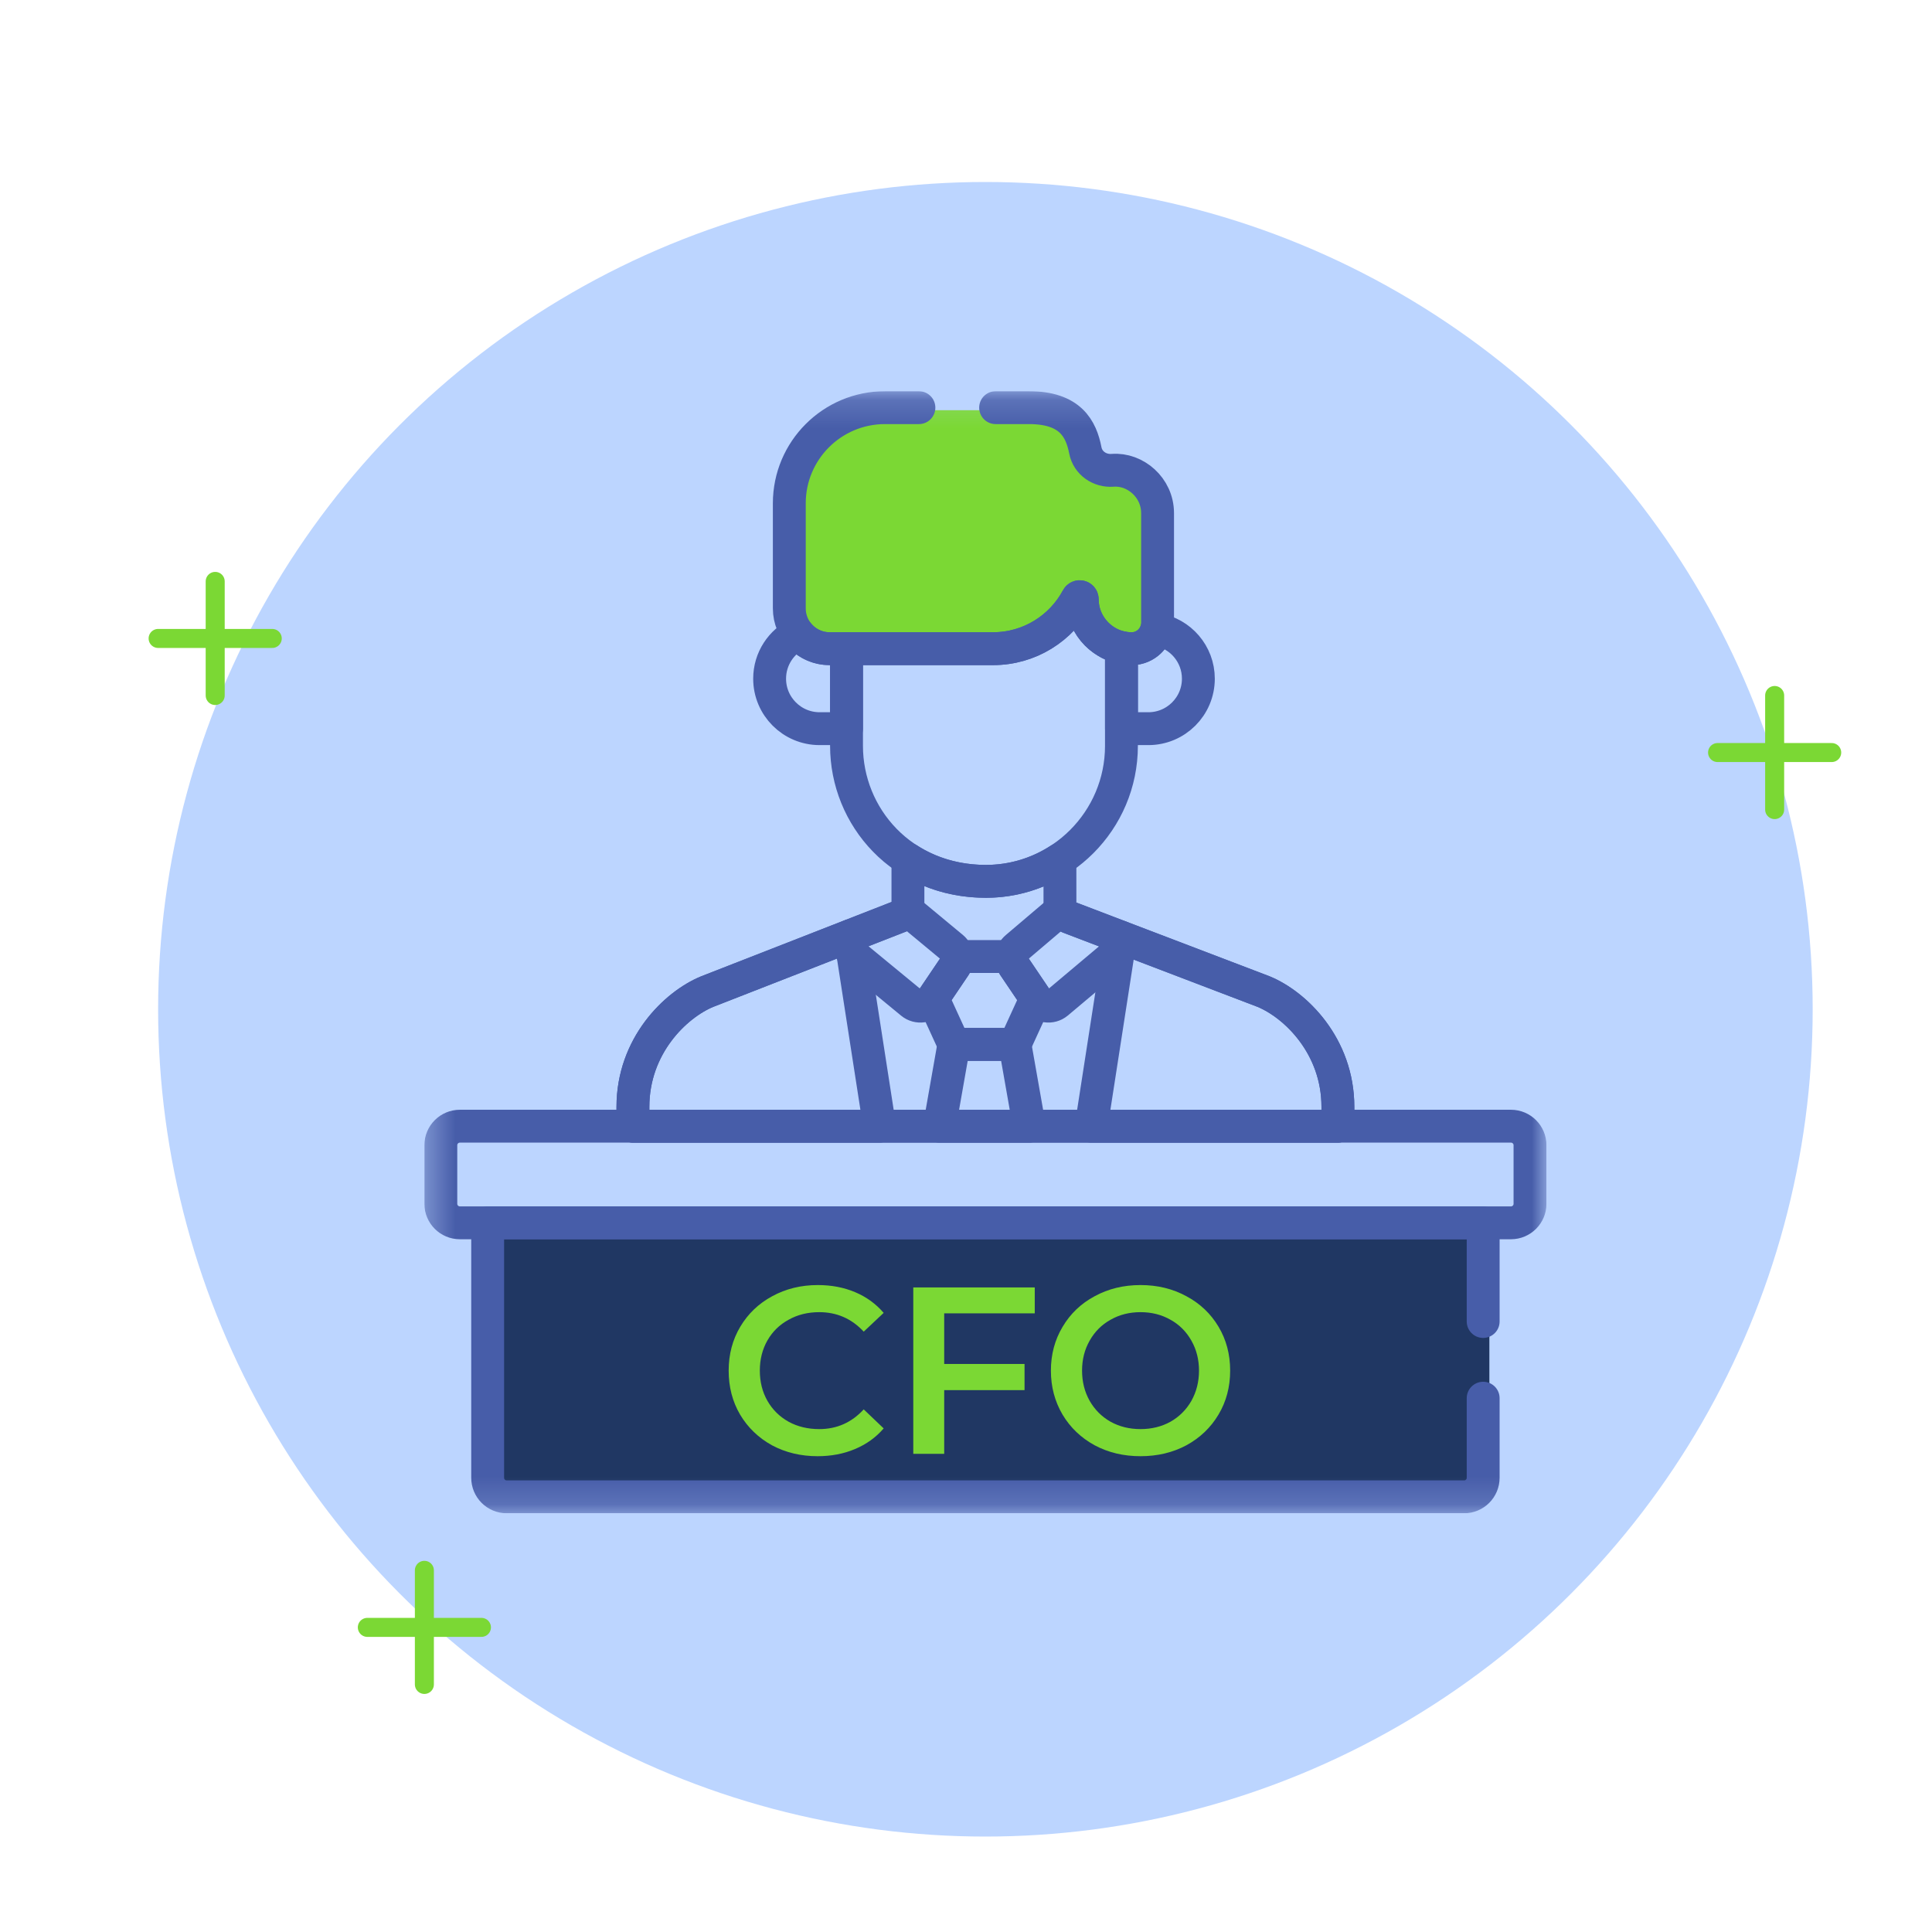
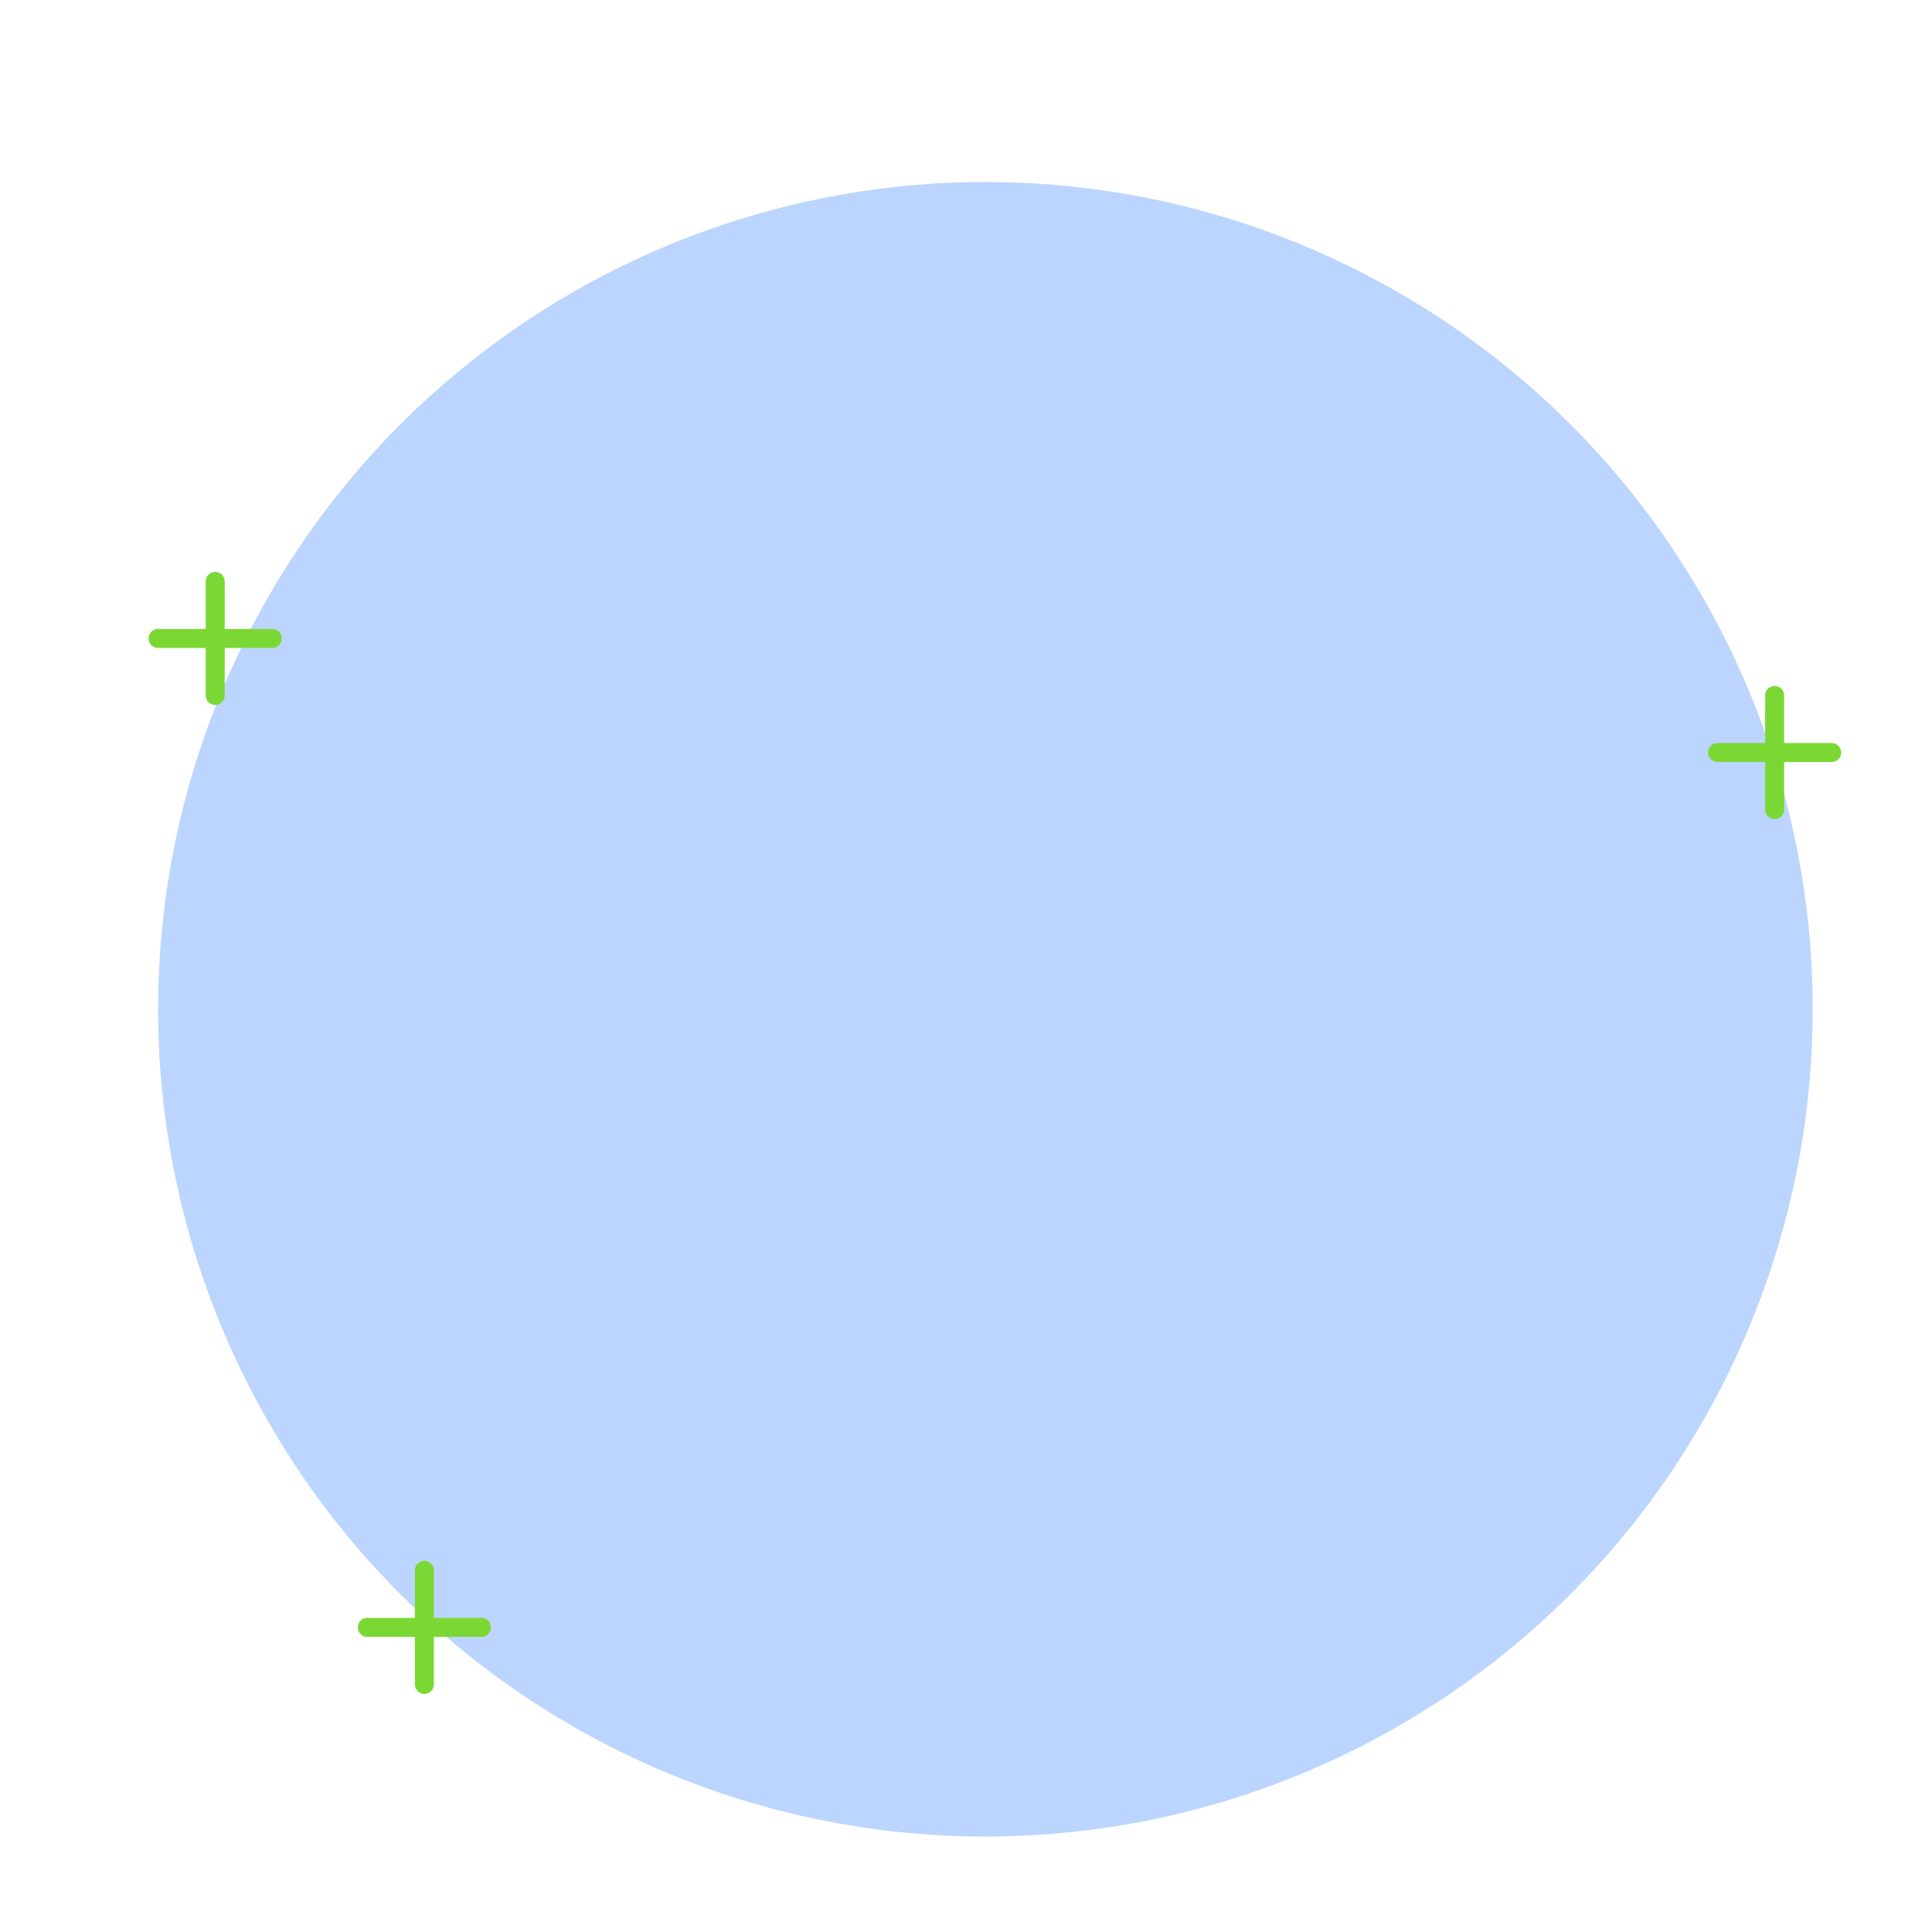
<svg xmlns="http://www.w3.org/2000/svg" width="70" height="70" viewBox="0 0 70 70" fill="none">
  <circle cx="35.703" cy="36.568" r="29.974" fill="#BCD5FF" />
  <path d="M7.797 21.065V25.199M5.729 23.132H9.864" stroke="#7BD834" stroke-width="0.689" stroke-linecap="round" stroke-linejoin="round" />
  <path d="M15.376 56.896V61.03M13.309 58.963H17.443" stroke="#7BD834" stroke-width="0.689" stroke-linecap="round" stroke-linejoin="round" />
  <path d="M64.299 25.199V29.333M62.231 27.266H66.366" stroke="#7BD834" stroke-width="0.689" stroke-linecap="round" stroke-linejoin="round" />
  <g clip-path="url(#clip0_94_15957)">
    <mask id="mask0_94_15957" style="mask-type:luminance" maskUnits="userSpaceOnUse" x="15" y="14" width="42" height="41">
-       <path d="M15.376 14.174H56.03V54.828H15.376V14.174Z" fill="white" />
-     </mask>
+       </mask>
    <g mask="url(#mask0_94_15957)">
      <path d="M31.224 14.863H33.636H37.426L38.804 15.208L39.493 16.586L40.871 17.275L42.249 17.964V22.787L41.215 23.476L39.837 23.132L39.148 21.754L37.426 23.476H29.846L28.812 23.132V17.964L29.502 16.241L31.224 14.863Z" fill="#7BD834" />
      <rect x="17.443" y="44.493" width="36.52" height="9.647" fill="#203763" />
      <path d="M41.323 52.761C40.709 52.761 40.155 52.629 39.661 52.365C39.167 52.095 38.78 51.725 38.498 51.254C38.217 50.777 38.076 50.246 38.076 49.66C38.076 49.075 38.217 48.547 38.498 48.076C38.78 47.599 39.167 47.229 39.661 46.965C40.155 46.695 40.709 46.56 41.323 46.56C41.938 46.56 42.492 46.695 42.986 46.965C43.48 47.229 43.867 47.596 44.148 48.067C44.43 48.538 44.571 49.069 44.571 49.66C44.571 50.252 44.43 50.783 44.148 51.254C43.867 51.725 43.48 52.095 42.986 52.365C42.492 52.629 41.938 52.761 41.323 52.761ZM41.323 51.779C41.725 51.779 42.087 51.69 42.409 51.512C42.73 51.329 42.983 51.076 43.167 50.754C43.35 50.427 43.442 50.062 43.442 49.66C43.442 49.259 43.35 48.897 43.167 48.575C42.983 48.248 42.73 47.995 42.409 47.817C42.087 47.633 41.725 47.542 41.323 47.542C40.921 47.542 40.56 47.633 40.238 47.817C39.916 47.995 39.664 48.248 39.48 48.575C39.296 48.897 39.205 49.259 39.205 49.66C39.205 50.062 39.296 50.427 39.48 50.754C39.664 51.076 39.916 51.329 40.238 51.512C40.56 51.69 40.921 51.779 41.323 51.779Z" fill="#7BD834" />
      <path d="M34.21 47.585V49.419H37.121V50.367H34.21V52.675H33.09V46.646H37.491V47.585H34.21Z" fill="#7BD834" />
-       <path d="M29.623 52.761C29.014 52.761 28.463 52.629 27.969 52.365C27.481 52.095 27.096 51.725 26.815 51.254C26.539 50.783 26.401 50.252 26.401 49.66C26.401 49.069 26.542 48.538 26.823 48.067C27.105 47.596 27.489 47.229 27.978 46.965C28.471 46.695 29.023 46.56 29.631 46.56C30.125 46.56 30.576 46.646 30.984 46.818C31.391 46.99 31.736 47.24 32.017 47.568L31.294 48.248C30.857 47.777 30.32 47.542 29.683 47.542C29.27 47.542 28.899 47.633 28.572 47.817C28.245 47.995 27.989 48.245 27.805 48.567C27.622 48.888 27.53 49.253 27.53 49.66C27.53 50.068 27.622 50.433 27.805 50.754C27.989 51.076 28.245 51.329 28.572 51.512C28.899 51.69 29.27 51.779 29.683 51.779C30.32 51.779 30.857 51.541 31.294 51.064L32.017 51.754C31.736 52.081 31.388 52.331 30.975 52.503C30.567 52.675 30.116 52.761 29.623 52.761Z" fill="#7BD834" />
      <path d="M54.745 40.804H16.662C16.281 40.804 15.972 41.113 15.972 41.494V43.615C15.972 43.996 16.281 44.305 16.662 44.305H54.745C55.126 44.305 55.435 43.996 55.435 43.615V41.494C55.435 41.113 55.126 40.804 54.745 40.804Z" stroke="#475DA9" stroke-width="1.191" stroke-miterlimit="10" stroke-linecap="round" stroke-linejoin="round" />
      <path d="M39.212 21.712C39.212 21.616 39.083 21.583 39.038 21.668C38.454 22.759 37.304 23.503 35.979 23.503H30.671V27.024C30.671 29.59 32.681 31.933 35.723 31.933C38.43 31.933 40.632 29.731 40.632 27.024V23.464C39.824 23.292 39.212 22.57 39.212 21.712Z" stroke="#475DA9" stroke-width="1.191" stroke-miterlimit="10" stroke-linecap="round" stroke-linejoin="round" />
      <path d="M28.919 22.956C28.308 23.247 27.885 23.868 27.885 24.59C27.885 25.59 28.696 26.401 29.696 26.401H30.671V23.503H30.058C29.597 23.503 29.187 23.289 28.919 22.956Z" stroke="#475DA9" stroke-width="1.191" stroke-miterlimit="10" stroke-linecap="round" stroke-linejoin="round" />
-       <path d="M41.908 22.806C41.801 23.206 41.435 23.503 41.003 23.503C40.876 23.503 40.752 23.488 40.633 23.463L40.633 23.464V26.401H41.608C42.608 26.401 43.419 25.59 43.419 24.59C43.419 23.692 42.765 22.949 41.908 22.806Z" stroke="#475DA9" stroke-width="1.191" stroke-miterlimit="10" stroke-linecap="round" stroke-linejoin="round" />
-       <path d="M48.475 40.804V40.104C48.475 37.892 46.933 36.401 45.782 35.927L38.723 33.233C38.532 33.16 38.405 32.976 38.404 32.77L38.403 31.134C37.632 31.639 36.711 31.933 35.723 31.933C34.633 31.933 33.676 31.631 32.896 31.127L32.896 32.767C32.896 32.972 32.797 33.093 32.684 33.17L25.624 35.927C24.473 36.401 22.932 37.892 22.932 40.104V40.804H48.475Z" stroke="#475DA9" stroke-width="1.191" stroke-miterlimit="10" stroke-linecap="round" stroke-linejoin="round" />
      <path d="M31.869 40.804L30.799 33.906L25.624 35.927C24.473 36.401 22.932 37.892 22.932 40.104V40.804H31.869Z" stroke="#475DA9" stroke-width="1.191" stroke-miterlimit="10" stroke-linecap="round" stroke-linejoin="round" />
      <path d="M48.474 40.804V40.104C48.474 37.892 46.933 36.401 45.782 35.927L40.6 33.95L39.537 40.804H48.474Z" stroke="#475DA9" stroke-width="1.191" stroke-miterlimit="10" stroke-linecap="round" stroke-linejoin="round" />
      <path d="M36.736 34.996C36.635 34.847 36.654 34.727 36.654 34.656H34.68C34.695 34.781 34.662 34.902 34.598 34.996L33.8 36.178L34.562 37.841H36.772L37.534 36.178L36.736 34.996Z" stroke="#475DA9" stroke-width="1.191" stroke-miterlimit="10" stroke-linecap="round" stroke-linejoin="round" />
      <path d="M36.772 37.841H34.562L34.04 40.804H37.294L36.772 37.841Z" stroke="#475DA9" stroke-width="1.191" stroke-miterlimit="10" stroke-linecap="round" stroke-linejoin="round" />
-       <path d="M34.503 34.33L32.858 32.966C32.819 33.057 32.755 33.122 32.684 33.17L30.8 33.906L30.906 34.593L33.027 36.339C33.255 36.528 33.597 36.479 33.763 36.233L34.598 34.996C34.742 34.782 34.701 34.494 34.503 34.33Z" stroke="#475DA9" stroke-width="1.191" stroke-miterlimit="10" stroke-linecap="round" stroke-linejoin="round" />
      <path d="M38.723 33.233C38.594 33.183 38.495 33.083 38.444 32.959L36.831 34.33C36.632 34.494 36.591 34.782 36.735 34.996L37.571 36.233C37.737 36.479 38.078 36.528 38.306 36.339L40.518 34.479L40.6 33.95L38.723 33.233Z" stroke="#475DA9" stroke-width="1.191" stroke-miterlimit="10" stroke-linecap="round" stroke-linejoin="round" />
      <path d="M33.294 14.77H33.081H32.065C30.15 14.77 28.598 16.322 28.598 18.237V22.043C28.598 22.849 29.251 23.503 30.058 23.503H35.98C37.304 23.503 38.455 22.759 39.038 21.668C39.084 21.583 39.212 21.616 39.212 21.712C39.212 22.697 40.018 23.503 41.003 23.503C41.519 23.503 41.941 23.08 41.941 22.564V18.593C41.941 17.657 41.125 16.977 40.314 17.04C39.845 17.076 39.414 16.781 39.324 16.319C39.172 15.541 38.787 14.77 37.283 14.77H36.304H36.073" stroke="#475DA9" stroke-width="1.191" stroke-miterlimit="10" stroke-linecap="round" stroke-linejoin="round" />
      <path d="M53.738 47.88V44.305H17.669V53.543C17.669 53.924 17.978 54.233 18.359 54.233H53.048C53.429 54.233 53.738 53.924 53.738 53.543V50.659" stroke="#475DA9" stroke-width="1.191" stroke-miterlimit="10" stroke-linecap="round" stroke-linejoin="round" />
    </g>
  </g>
  <defs>
    <clipPath id="clip0_94_15957">
      <rect width="40.654" height="40.654" fill="white" transform="translate(15.376 14.174)" />
    </clipPath>
  </defs>
</svg>